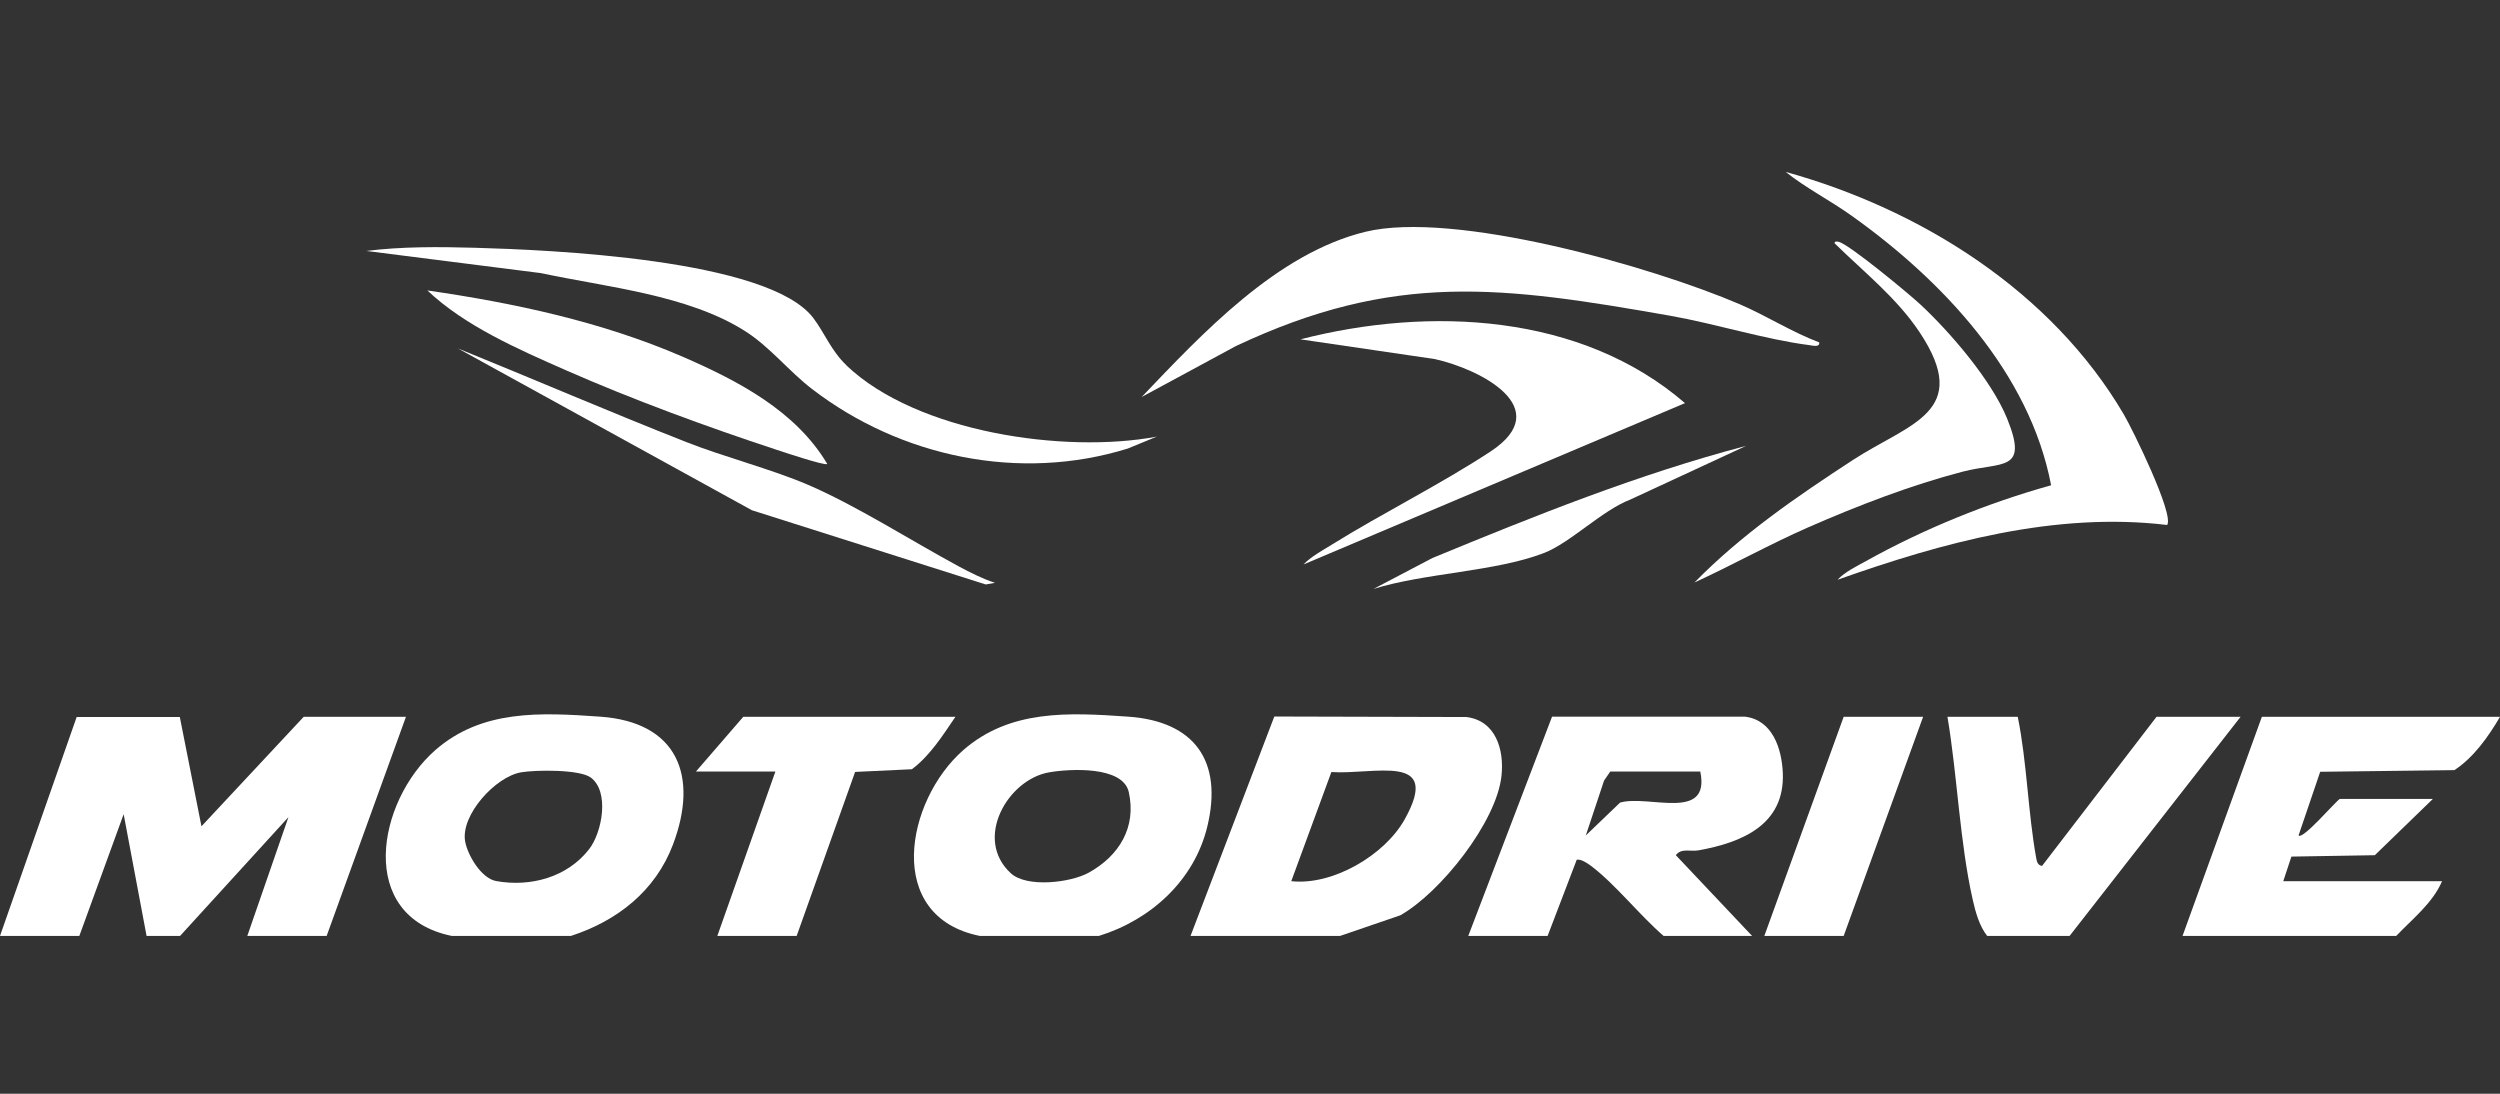
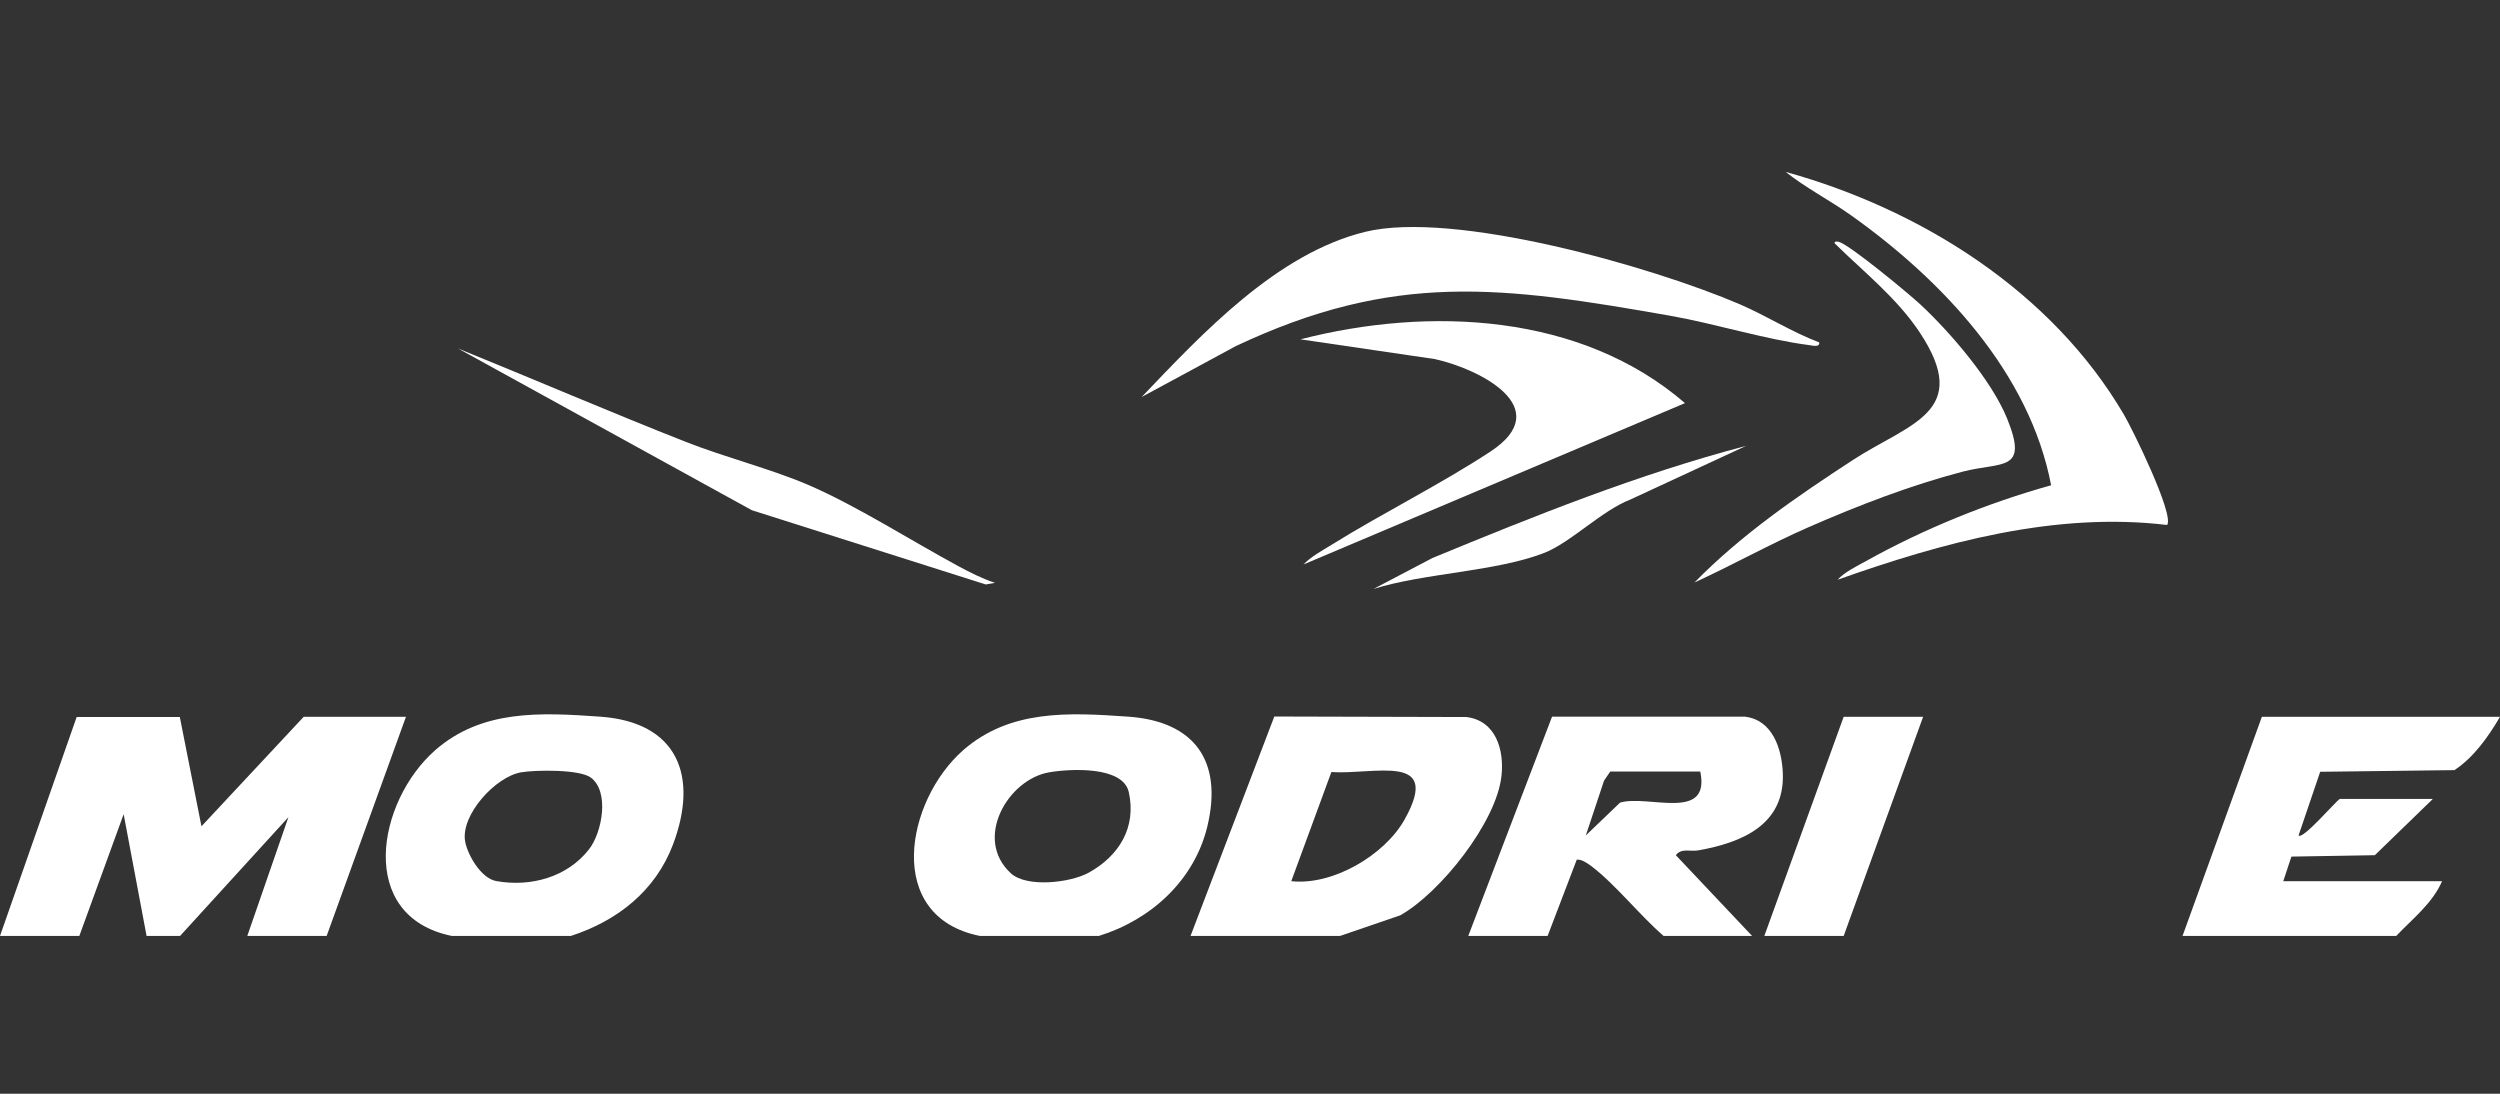
<svg xmlns="http://www.w3.org/2000/svg" width="160" height="70" viewBox="0 0 160 70" fill="none">
  <rect x="0" y="0" width="160" height="70" fill="#333333" stroke="none" />
  <g clip-path="url(#clip0_1203_802)">
    <path d="M25.982 45.874L20.905 59.9H15.827L18.46 52.296L11.524 59.9H9.381L7.914 52.108L5.077 59.9H0L4.906 45.89H11.508L12.893 52.883L19.438 45.874H25.982Z" fill="white" />
    <path d="M38.394 45.865C34.58 45.597 30.831 45.401 27.848 48.017C24.132 51.285 22.787 58.645 28.916 59.9H36.536C39.503 58.938 41.948 57.023 43.072 54.048C44.727 49.663 43.374 46.208 38.394 45.865ZM31.752 56.387C30.79 56.208 29.935 54.733 29.772 53.869C29.454 52.182 31.703 49.704 33.358 49.427C34.279 49.272 37.082 49.231 37.807 49.761C39.03 50.666 38.533 53.282 37.702 54.35C36.308 56.143 33.953 56.786 31.752 56.387Z" fill="white" />
    <path d="M72.192 45.865C68.37 45.597 64.629 45.401 61.638 48.017C57.962 51.253 56.569 58.669 62.714 59.9H70.326C73.651 58.873 76.438 56.346 77.27 52.891C78.272 48.726 76.471 46.159 72.192 45.865ZM69.682 55.849C68.5 56.501 65.697 56.827 64.686 55.882C62.298 53.681 64.499 49.875 67.156 49.427C68.468 49.199 71.866 49.011 72.241 50.69C72.746 52.948 71.622 54.773 69.682 55.849Z" fill="white" />
    <path d="M108.696 54.423C111.483 53.926 114.238 52.785 114.1 49.468C114.034 47.927 113.448 46.061 111.655 45.865H99.332L93.969 59.9H99.047L100.913 55.018C101.206 54.977 101.589 55.246 101.826 55.417C103.366 56.575 104.964 58.604 106.471 59.9H112.135L107.254 54.733C107.596 54.26 108.191 54.513 108.696 54.423ZM102.657 49.965L103.056 49.378H108.818C109.487 52.622 105.485 50.837 103.684 51.367L101.492 53.469L102.657 49.965Z" fill="white" />
    <path d="M93.855 45.89L81.556 45.857L76.194 59.9H85.762L89.617 58.58C92.184 57.137 95.786 52.606 96.096 49.647C96.275 47.976 95.729 46.126 93.855 45.89ZM82.641 56.395L85.208 49.411C87.954 49.598 92.306 48.131 89.902 52.434C88.623 54.733 85.289 56.689 82.641 56.395Z" fill="white" />
    <path d="M160 45.874C159.266 47.137 158.313 48.482 157.082 49.288L148.492 49.394L147.107 53.469C147.376 53.755 149.421 51.35 149.747 51.13H155.705L151.989 54.733L146.65 54.822L146.129 56.395H156.292C155.681 57.813 154.401 58.8 153.358 59.9H139.682L144.76 45.874H160Z" fill="white" />
-     <path d="M143.398 45.874L132.453 59.9H127.18C126.683 59.272 126.438 58.392 126.259 57.601C125.42 53.901 125.273 49.647 124.637 45.874H129.136C129.731 48.808 129.788 51.994 130.318 54.92C130.358 55.157 130.424 55.385 130.693 55.417L138.019 45.874H143.398Z" fill="white" />
-     <path d="M61.149 45.874C60.334 47.064 59.535 48.351 58.362 49.231L54.727 49.403L50.986 59.9H45.909L49.625 49.378H44.54L47.571 45.874H61.149Z" fill="white" />
    <path d="M123.08 45.874L117.995 59.9H112.917L117.995 45.874H123.08Z" fill="white" />
    <path d="M138.704 33.6C131.54 32.736 124.311 34.724 117.604 37.104C118.052 36.615 118.835 36.232 119.43 35.906C123.113 33.852 127.213 32.19 131.271 31.057C129.902 23.844 124.279 17.903 118.443 13.763C117.082 12.801 115.583 12.035 114.279 11C122.95 13.404 131.312 18.661 135.925 26.526C136.471 27.447 139.169 32.948 138.696 33.6H138.704Z" fill="white" />
    <path d="M116.43 21.913C116.479 22.255 115.974 22.108 115.77 22.084C112.967 21.725 109.772 20.715 106.903 20.209C96.153 18.319 89.242 17.357 79.079 22.157L73.064 25.409C76.944 21.351 81.695 16.232 87.368 14.839C93.04 13.445 105.713 17.055 111.353 19.476C113.073 20.218 114.678 21.253 116.43 21.913Z" fill="white" />
    <path d="M107.84 25.8L83.423 36.126C83.888 35.637 84.613 35.238 85.2 34.879C88.484 32.834 92.225 30.984 95.404 28.889C99.617 26.11 94.711 23.616 91.826 22.98L83.228 21.717C91.483 19.598 101.174 20.047 107.84 25.8Z" fill="white" />
-     <path d="M54.181 23.396C58.679 27.667 68.117 29.052 74.034 27.944L72.168 28.71C65.248 30.853 57.653 29.256 51.98 24.904C50.489 23.763 49.283 22.206 47.693 21.196C44.034 18.865 38.802 18.376 34.621 17.479L23.447 16.061C25.68 15.776 28.117 15.792 30.391 15.857C35.053 15.988 49.185 16.558 52.054 20.356C52.787 21.326 53.187 22.443 54.189 23.396H54.181Z" fill="white" />
-     <path d="M108.427 37.3C111.426 34.227 115.012 31.766 118.606 29.427C122.201 27.088 126.251 26.379 122.853 21.261C121.394 19.068 119.275 17.398 117.417 15.572C117.384 15.425 117.604 15.45 117.702 15.482C118.435 15.711 122.127 18.767 122.885 19.468C124.817 21.261 127.457 24.341 128.452 26.778C129.853 30.234 128.134 29.533 125.615 30.185C122.29 31.049 118.859 32.377 115.713 33.755C113.244 34.839 110.872 36.167 108.419 37.292L108.427 37.3Z" fill="white" />
-     <path d="M52.942 29.696C52.787 29.818 50.114 28.922 49.666 28.775C45.257 27.324 40.44 25.556 36.202 23.689C33.17 22.353 29.747 20.861 27.351 18.588C32.926 19.395 38.525 20.593 43.7 22.834C47.221 24.366 50.921 26.289 52.942 29.688V29.696Z" fill="white" />
+     <path d="M108.427 37.3C111.426 34.227 115.012 31.766 118.606 29.427C122.201 27.088 126.251 26.379 122.853 21.261C121.394 19.068 119.275 17.398 117.417 15.572C117.384 15.425 117.604 15.45 117.702 15.482C118.435 15.711 122.127 18.767 122.885 19.468C124.817 21.261 127.457 24.341 128.452 26.778C129.853 30.234 128.134 29.533 125.615 30.185C122.29 31.049 118.859 32.377 115.713 33.755C113.244 34.839 110.872 36.167 108.419 37.292Z" fill="white" />
    <path d="M63.684 37.3L63.089 37.406L48.118 32.654L29.299 22.296C34.173 24.276 39.006 26.355 43.904 28.286C46.414 29.272 49.324 30.006 51.704 31.024C54.784 32.345 58.313 34.602 61.329 36.232C62.078 36.632 62.869 37.039 63.676 37.3H63.684Z" fill="white" />
    <path d="M111.744 28.539L104.344 31.97C102.518 32.671 100.497 34.749 98.794 35.401C95.648 36.599 91.206 36.664 87.905 37.691L91.679 35.711C98.239 33.005 104.857 30.348 111.736 28.539H111.744Z" fill="white" />
  </g>
  <defs>
    <clipPath id="clip0_1203_802">
      <rect width="160" height="48.9" fill="white" transform="translate(0 11)" />
    </clipPath>
  </defs>
</svg>